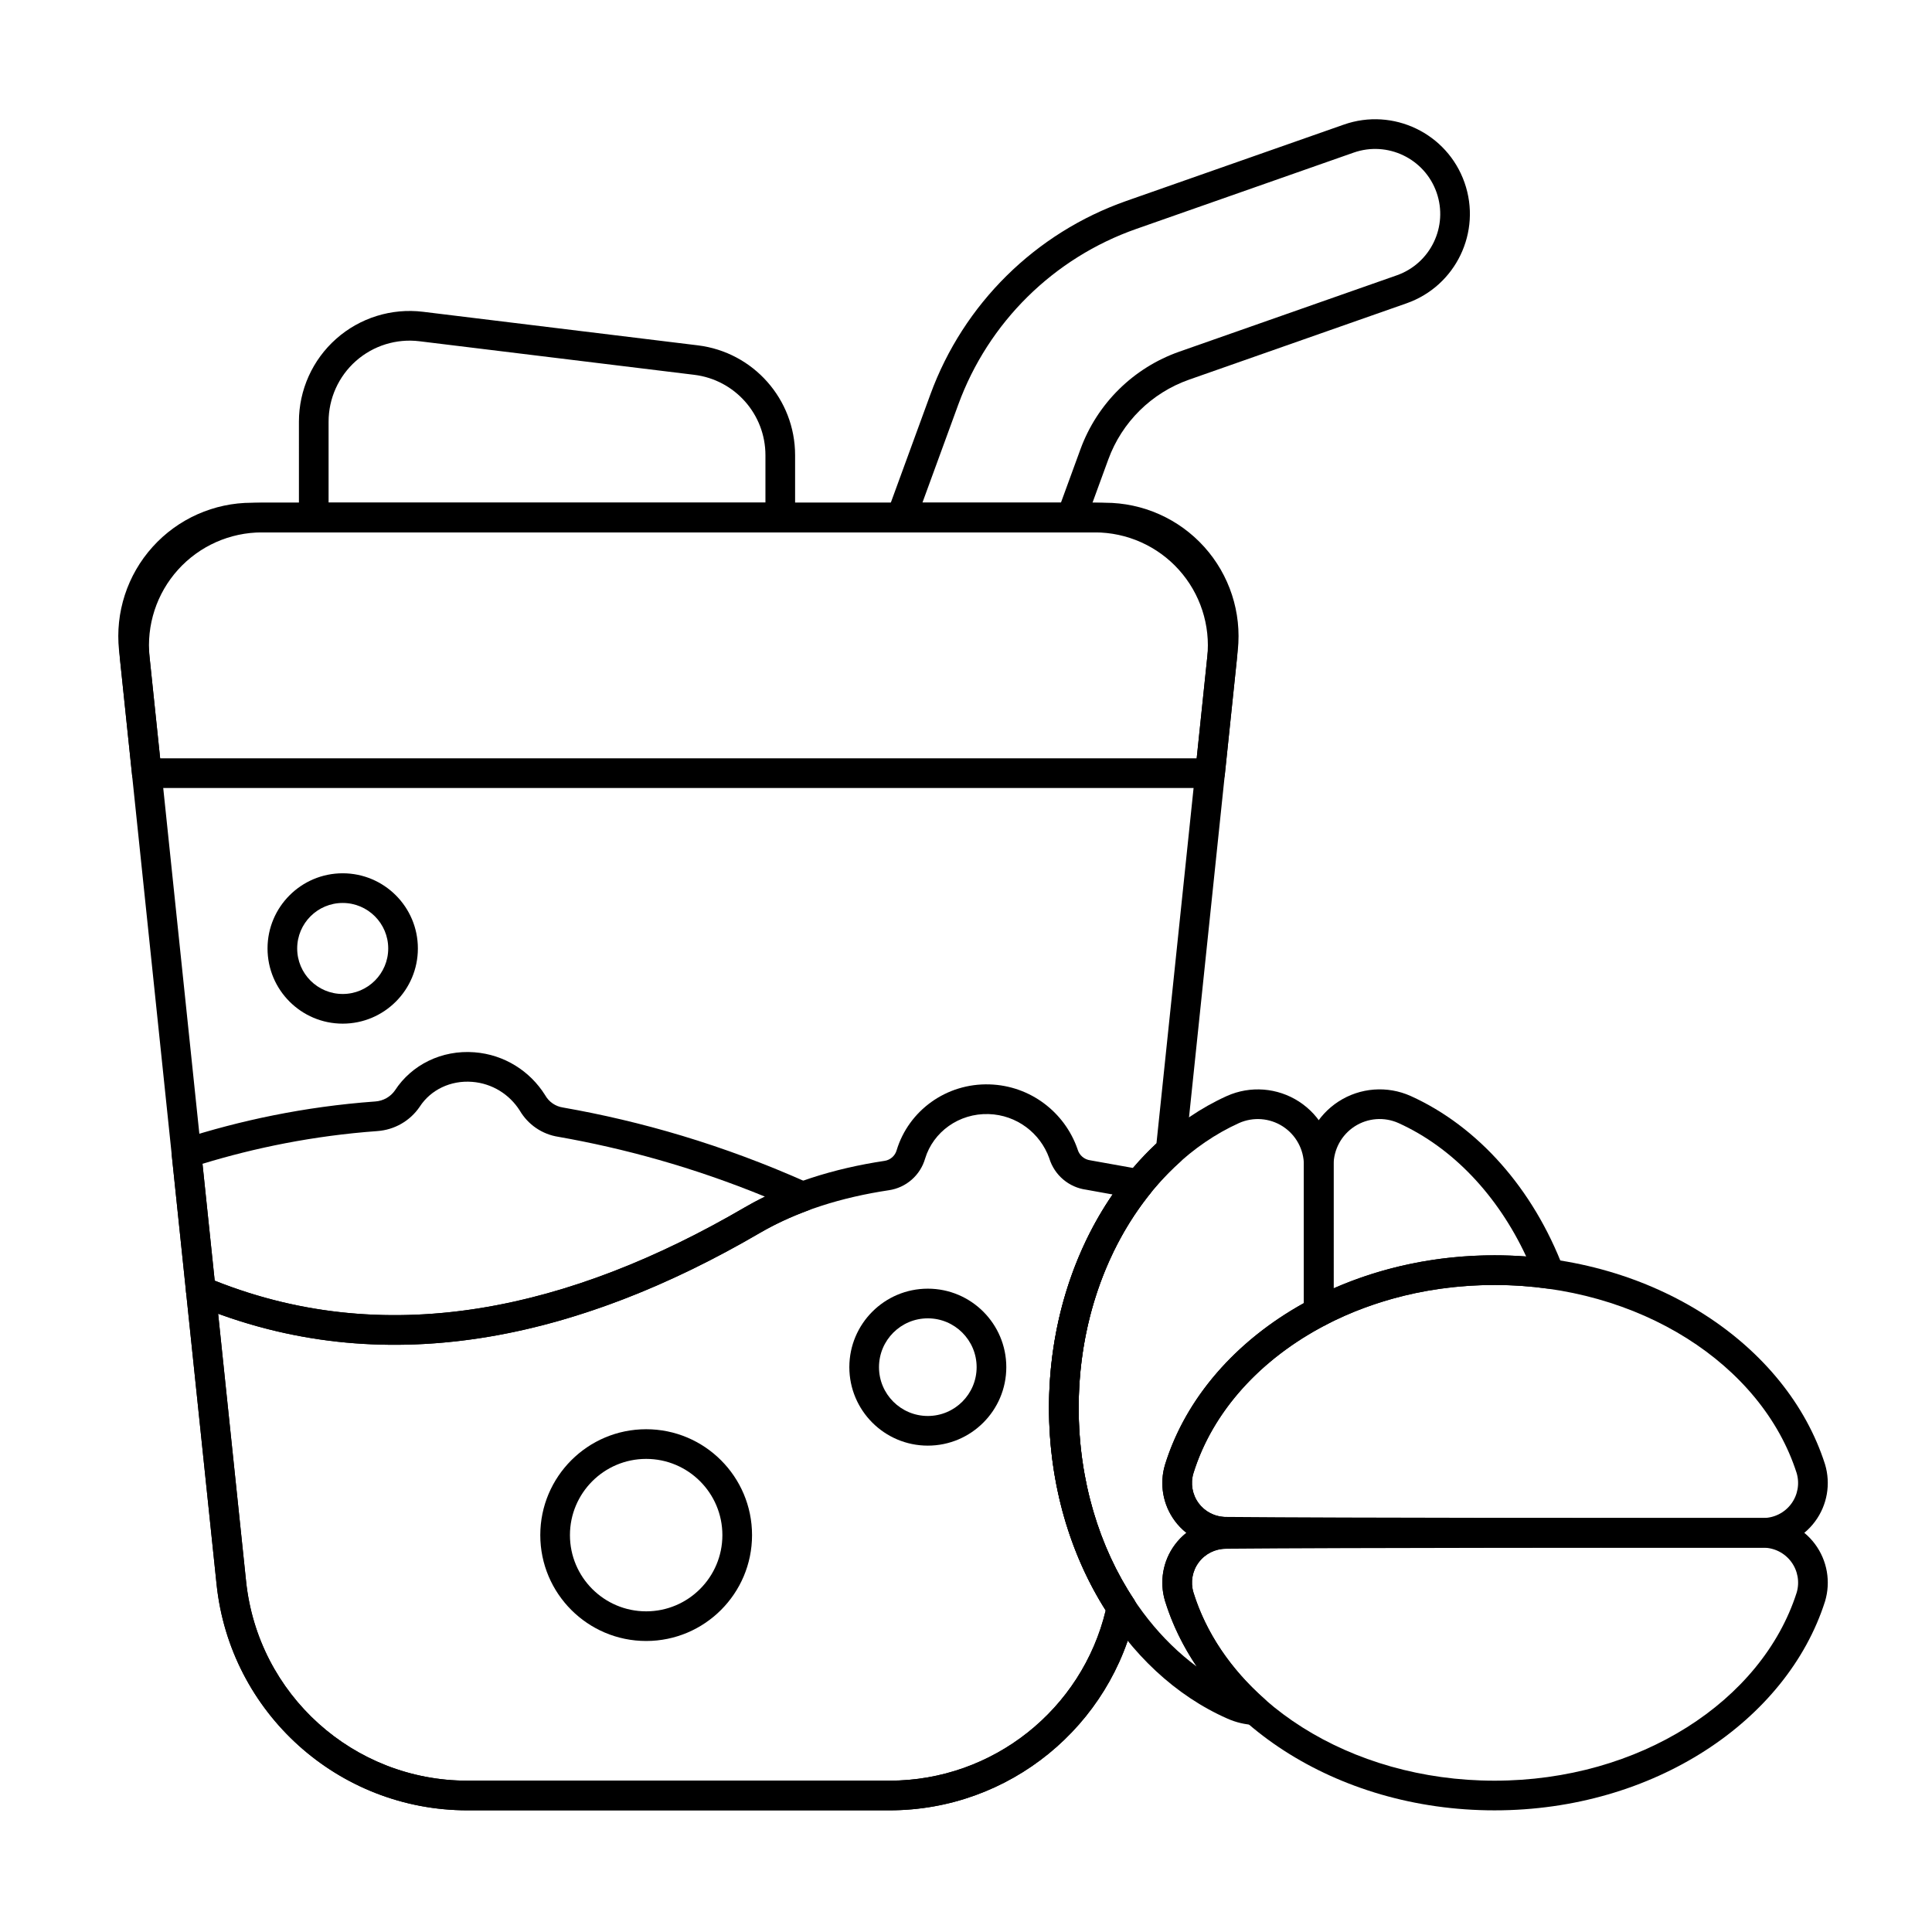
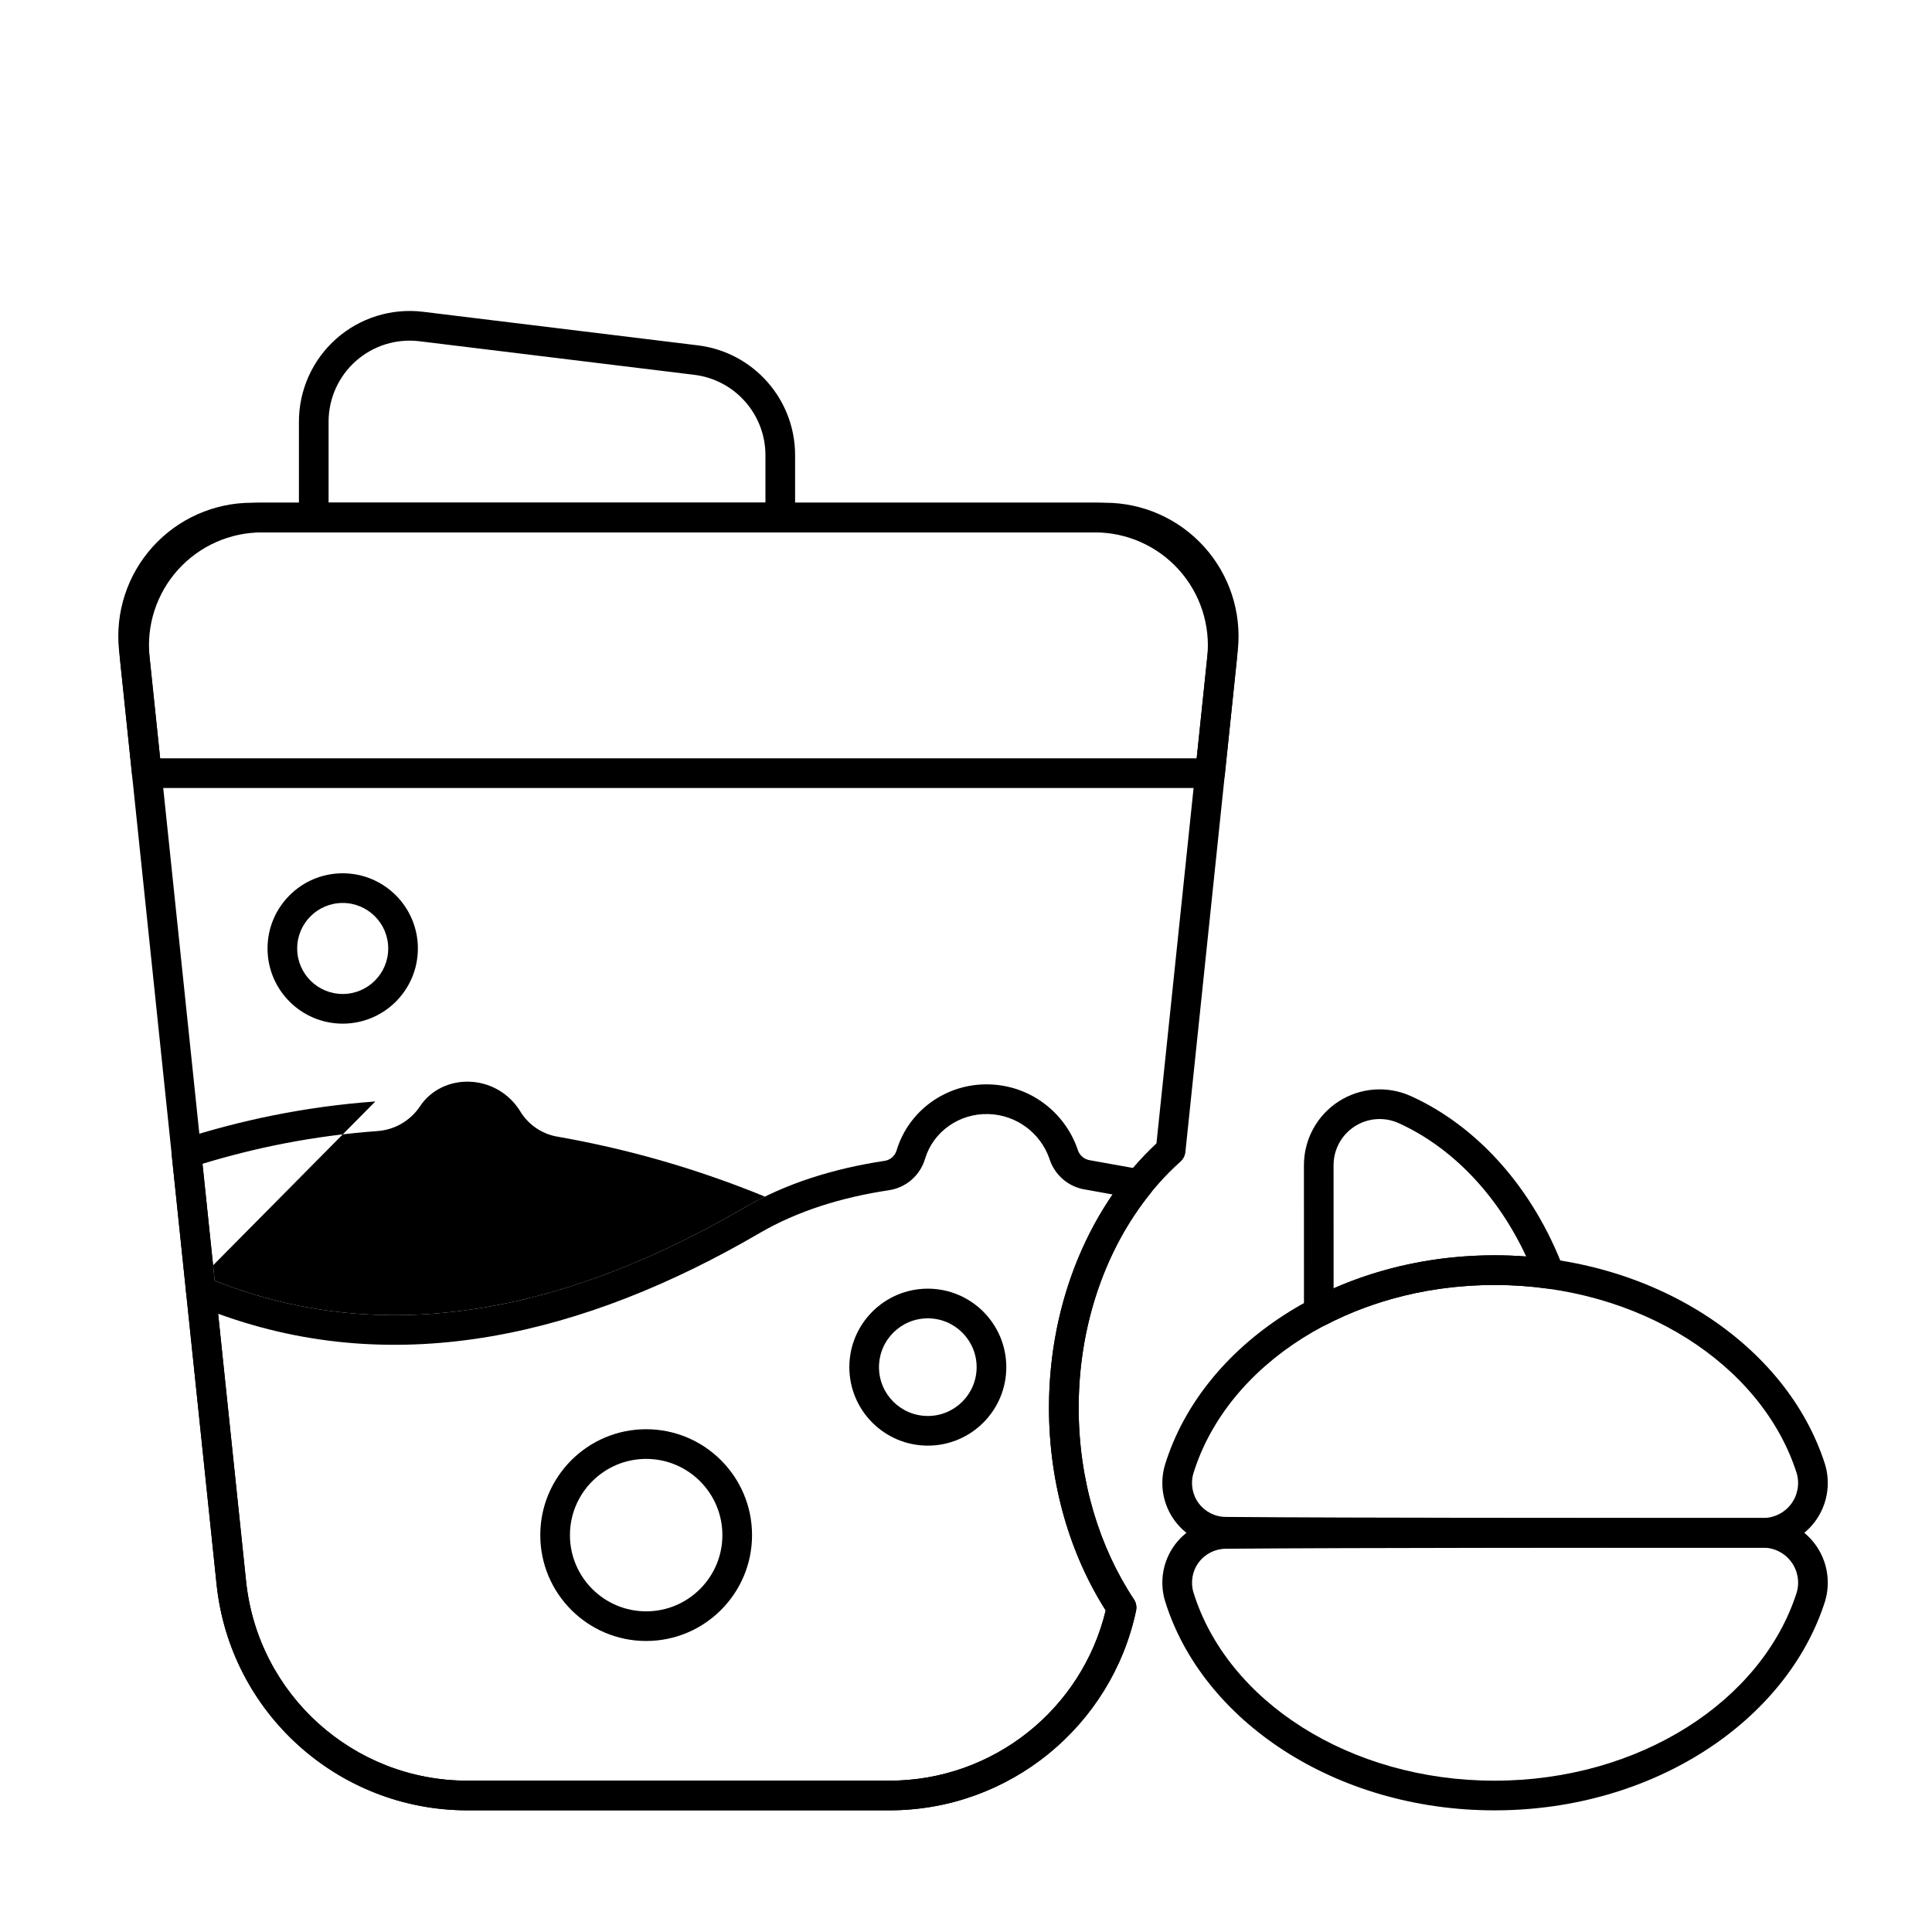
<svg xmlns="http://www.w3.org/2000/svg" fill="#000000" width="800px" height="800px" version="1.1" viewBox="144 144 512 512">
  <g fill-rule="evenodd">
-     <path d="m243.47 435.9h-0.008c-18.973 1.375-36.152 5.129-51.25 9.984-1.77 0.57-2.898 2.301-2.707 4.152l3.812 36.508c0.148 1.43 1.066 2.664 2.391 3.219 49.754 20.863 101.39 9.137 149.52-18.938 4.062-2.371 8.367-4.363 12.844-6.016 1.5-0.555 2.512-1.957 2.566-3.555 0.055-1.598-0.863-3.066-2.32-3.723-22.902-10.266-44.676-16.43-65.008-20.008-0.035-0.008-0.07-0.012-0.109-0.02-1.973-0.289-3.703-1.469-4.695-3.199-0.027-0.047-0.055-0.09-0.082-0.133-3.953-6.289-10.73-10.691-18.695-11.305-8.68-0.668-16.641 3.312-21.066 10.105-1.164 1.684-3.086 2.781-5.191 2.93zm0.555 7.844c4.508-0.32 8.617-2.676 11.172-6.402 0.016-0.027 0.035-0.051 0.051-0.078 2.906-4.461 8.172-7.004 13.875-6.562 5.356 0.414 9.91 3.356 12.594 7.566 2.211 3.785 5.973 6.344 10.262 7 17.246 3.039 35.562 7.996 54.742 15.848-1.863 0.906-3.68 1.879-5.457 2.914-45.191 26.367-93.586 38.02-140.37 19.359l-3.234-30.969c13.809-4.215 29.344-7.441 46.375-8.676z" />
+     <path d="m243.47 435.9h-0.008c-18.973 1.375-36.152 5.129-51.25 9.984-1.77 0.57-2.898 2.301-2.707 4.152l3.812 36.508zm0.555 7.844c4.508-0.32 8.617-2.676 11.172-6.402 0.016-0.027 0.035-0.051 0.051-0.078 2.906-4.461 8.172-7.004 13.875-6.562 5.356 0.414 9.91 3.356 12.594 7.566 2.211 3.785 5.973 6.344 10.262 7 17.246 3.039 35.562 7.996 54.742 15.848-1.863 0.906-3.68 1.879-5.457 2.914-45.191 26.367-93.586 38.02-140.37 19.359l-3.234-30.969c13.809-4.215 29.344-7.441 46.375-8.676z" />
    <path d="m389.88 485.51c-11.477 0-20.797 9.32-20.797 20.801 0 11.477 9.32 20.797 20.797 20.797 11.48 0 20.801-9.32 20.801-20.797 0-11.48-9.32-20.801-20.801-20.801zm0 7.863c7.141 0 12.938 5.797 12.938 12.938s-5.797 12.938-12.938 12.938-12.938-5.797-12.938-12.938 5.797-12.938 12.938-12.938z" />
    <path d="m315.24 522.76c-15.488 0-28.059 12.574-28.059 28.059 0 15.484 12.574 28.059 28.059 28.059s28.059-12.574 28.059-28.059c0-15.484-12.574-28.059-28.059-28.059zm0 7.863c11.148 0 20.199 9.051 20.199 20.199 0 11.148-9.051 20.199-20.199 20.199-11.148 0-20.199-9.051-20.199-20.199 0-11.148 9.051-20.199 20.199-20.199z" />
-     <path d="m379.13 279.82c-0.441 1.203-0.266 2.551 0.469 3.602 0.734 1.051 1.938 1.676 3.223 1.676h45.074c1.652 0 3.125-1.031 3.691-2.582l6.125-16.758c3.617-9.902 11.48-17.66 21.426-21.152l57.613-20.223c13.07-4.586 19.957-18.922 15.367-31.992-4.586-13.07-18.922-19.957-31.992-15.367 0 0-32.871 11.535-57.613 20.219-24.113 8.465-43.176 27.281-51.949 51.281l-11.438 31.289zm9.312-2.582 9.508-26.008c7.965-21.797 25.273-38.879 47.168-46.562 24.742-8.684 57.613-20.223 57.613-20.223 8.977-3.148 18.82 1.578 21.973 10.555 3.148 8.977-1.578 18.82-10.555 21.969l-57.613 20.223c-12.164 4.269-21.781 13.762-26.207 25.871l-5.18 14.176z" />
    <path d="m234.82 375.43c-10.996 0-19.922 8.926-19.922 19.922 0 10.996 8.926 19.926 19.922 19.926s19.922-8.926 19.922-19.926c0-10.996-8.926-19.922-19.922-19.922zm0 7.863c6.656 0 12.062 5.402 12.062 12.059s-5.402 12.062-12.062 12.062c-6.656 0-12.062-5.402-12.062-12.062 0-6.656 5.402-12.059 12.062-12.059z" />
    <path d="m178.99 349.3c0.211 2.004 1.895 3.523 3.91 3.523h281.78c2.012 0 3.703-1.52 3.91-3.523l3.168-30.348c1.113-10.648-2.344-21.273-9.512-29.227-7.168-7.957-17.371-12.496-28.078-12.496h-220.75c-10.707 0-20.914 4.543-28.082 12.496-7.168 7.957-10.625 18.578-9.512 29.227l3.172 30.348zm7.453-4.34-2.801-26.824c-0.883-8.434 1.855-16.848 7.531-23.148 5.68-6.301 13.758-9.898 22.242-9.898h220.75c8.48 0 16.562 3.598 22.238 9.898 5.676 6.301 8.414 14.715 7.531 23.148l-2.801 26.824z" />
    <path d="m223.22 281.16c0 2.172 1.758 3.93 3.93 3.93h123.63c2.172 0 3.93-1.762 3.93-3.93v-16.527c0-14.824-11.062-27.316-25.777-29.113-20.406-2.492-50.691-6.188-72.832-8.895-8.336-1.016-16.707 1.586-22.996 7.156-6.289 5.566-9.887 13.562-9.887 21.961zm7.859-3.934v-21.484c0-6.148 2.637-12 7.238-16.074 4.602-4.074 10.73-5.981 16.832-5.234 0 0 72.832 8.895 72.832 8.895 10.77 1.316 18.867 10.461 18.867 21.309v12.594h-115.77z" />
    <path d="m445.07 570.84c0.219-1.031 0.012-2.109-0.566-2.988-9.168-13.824-14.645-31.516-14.645-50.773 0-26.836 10.629-50.633 26.992-65.254 0.727-0.652 1.188-1.551 1.289-2.519l13.895-133.02c1.043-9.969-2.195-19.91-8.902-27.355-6.711-7.449-16.262-11.699-26.285-11.699h-226.12c-10.023 0-19.578 4.25-26.285 11.699-6.711 7.445-9.945 17.387-8.906 27.355 6.106 58.461 18.492 177.06 25.859 247.58 3.559 34.035 32.246 59.887 66.469 59.887h111.84c31.844 0 58.898-22.383 65.367-52.914zm-8.047-0.062c-6.285 26.133-29.773 45.117-57.32 45.117h-111.84c-30.195 0-55.508-22.809-58.645-52.84-7.367-70.527-19.758-189.12-25.863-247.58-0.809-7.754 1.707-15.484 6.926-21.277s12.648-9.098 20.445-9.098h226.12c7.793 0 15.227 3.305 20.441 9.098 5.219 5.789 7.734 13.523 6.926 21.277l-13.738 131.53c-17.211 16.02-28.48 41.43-28.48 70.082 0 20.262 5.633 38.906 15.031 53.699z" />
    <path d="m198.75 482.51c-1.281-0.535-2.75-0.359-3.863 0.469s-1.711 2.184-1.566 3.562l8.074 77.328c3.559 34.035 32.246 59.887 66.469 59.887h111.84c31.844 0 58.898-22.383 65.367-52.914 0.219-1.031 0.012-2.109-0.566-2.988-9.168-13.824-14.645-31.516-14.645-50.773 0-22.164 7.254-42.25 19-56.82 0.871-1.082 1.109-2.543 0.621-3.844s-1.621-2.25-2.992-2.496l-13.527-2.422c-1.594-0.199-2.922-1.324-3.375-2.867-0.016-0.062-0.039-0.125-0.059-0.184-3.383-9.664-12.434-16.73-23.27-17.07-11.496-0.359-21.445 6.961-24.625 17.41-0.004 0.02-0.012 0.035-0.016 0.055-0.426 1.48-1.68 2.574-3.207 2.801h-0.012c-13.375 2.016-26.055 5.922-37.133 12.387-45.883 26.77-95.07 38.371-142.51 18.48zm3.062 9.645c47.863 17.484 97.258 5.598 143.41-21.332 10.242-5.973 21.977-9.539 34.344-11.402 4.559-0.668 8.32-3.953 9.602-8.395 2.156-7.082 8.988-12.031 16.84-11.785 7.434 0.23 13.656 5.047 16.035 11.645l0.031 0.098c1.367 4.453 5.207 7.703 9.832 8.309 1.48 0.273 4.043 0.734 6.941 1.254-10.484 15.262-16.859 34.984-16.859 56.535 0 20.262 5.633 38.906 15.031 53.699-6.289 26.133-29.777 45.117-57.324 45.117h-111.84c-30.195 0-55.508-22.809-58.645-52.84l-7.406-70.898z" />
    <path d="m611.24 554.14c5.422 0 10.527-2.562 13.762-6.918 3.234-4.352 4.215-9.98 2.648-15.176-0.008-0.02-0.012-0.039-0.02-0.059-10.094-31.566-45.379-55.32-87.57-55.32-42.199 0-77.492 23.77-87.301 55.438-0.004 0.008-0.004 0.016-0.008 0.027-1.543 5.106-0.578 10.637 2.602 14.922 3.176 4.281 8.195 6.805 13.527 6.805 32.57 0.281 109.76 0.281 142.36 0.281zm0-7.859c-32.586 0-109.74 0-142.32-0.281h-0.035c-2.844 0-5.519-1.344-7.219-3.629-1.695-2.281-2.211-5.231-1.391-7.949 8.934-28.812 41.391-49.887 79.785-49.887 38.406 0 70.859 21.086 80.066 49.82 0.84 2.801 0.305 5.84-1.441 8.188-1.75 2.356-4.512 3.742-7.449 3.742z" />
    <path d="m489.56 491.66c0 1.375 0.719 2.648 1.895 3.359 1.176 0.715 2.637 0.762 3.856 0.125 12.902-6.723 28.27-10.613 44.754-10.613 4.793 0 9.496 0.332 14.066 0.961 1.375 0.191 2.746-0.359 3.613-1.445 0.863-1.086 1.094-2.547 0.602-3.844-8.012-21.141-22.66-37.676-40.492-45.75-0.004 0-0.008-0.004-0.012-0.004-6.211-2.785-13.41-2.231-19.125 1.469-5.715 3.703-9.16 10.047-9.16 16.855 0 10.352 0 24.027 0.008 38.891zm7.859-6.242-0.008-32.648c0-4.141 2.098-8 5.574-10.254 3.473-2.25 7.852-2.586 11.629-0.895 14.348 6.5 26.305 19.168 33.844 35.363-2.766-0.211-5.566-0.316-8.398-0.316-15.434 0-29.961 3.176-42.641 8.746z" />
    <path d="m611.24 546.29c-32.602 0-109.79 0-142.39 0.281-5.297 0-10.316 2.523-13.496 6.805-3.18 4.281-4.144 9.816-2.602 14.922 0 0.008 0.004 0.02 0.008 0.027 9.812 31.668 45.102 55.438 87.301 55.438 42.188 0 77.473-23.75 87.57-55.32 0.004-0.02 0.012-0.039 0.02-0.059 1.566-5.191 0.586-10.82-2.648-15.176s-8.34-6.922-13.762-6.918zm0 7.859c2.938 0 5.699 1.387 7.449 3.742 1.746 2.348 2.281 5.383 1.441 8.188-9.207 28.73-41.66 49.82-80.066 49.82-38.398 0-70.852-21.078-79.785-49.887-0.82-2.723-0.305-5.668 1.391-7.949 1.695-2.285 4.371-3.629 7.219-3.629h0.035c32.586-0.281 109.74-0.281 142.32-0.281z" />
-     <path d="m476.36 601.14c1.668 0.082 3.207-0.898 3.836-2.445 0.629-1.547 0.211-3.324-1.043-4.43-8.949-7.894-15.562-17.547-18.883-28.258-0.82-2.723-0.305-5.668 1.391-7.949 1.695-2.285 4.371-3.629 7.219-3.629h0.055c1.824 0 3.41-1.254 3.828-3.031 0.418-1.777-0.445-3.606-2.078-4.418-0.281-0.141-0.559-0.293-0.832-0.453-0.52-0.312-1.102-0.5-1.707-0.551-2.566-0.207-4.938-1.512-6.484-3.602-1.695-2.281-2.211-5.231-1.391-7.949 5.09-16.414 17.887-30.332 35.016-39.262 1.297-0.676 2.113-2.019 2.113-3.484 0.008-14.867 0.008-28.551 0.008-38.902 0-6.805-3.449-13.148-9.16-16.852-5.715-3.699-12.914-4.254-19.125-1.469-0.004 0-0.008 0.004-0.012 0.004-27.27 12.348-47.117 44.609-47.117 82.621 0 38.027 19.871 70.301 47.277 82.363 2.254 1.008 4.668 1.574 7.09 1.695zm-17.953-50.926c-1.141 0.902-2.172 1.961-3.059 3.156-3.18 4.281-4.144 9.816-2.602 14.922 0 0.008 0.004 0.02 0.008 0.027 1.895 6.109 4.723 11.922 8.367 17.324-18.793-13.922-31.27-39.477-31.27-68.562 0-34.609 17.664-64.211 42.488-75.453 3.781-1.691 8.156-1.355 11.633 0.895 3.477 2.254 5.574 6.113 5.574 10.254l-0.008 36.551c-18.031 9.992-31.324 25.16-36.785 42.789-0.004 0.008-0.004 0.016-0.008 0.027-1.543 5.106-0.578 10.637 2.602 14.922 0.887 1.195 1.918 2.254 3.059 3.156zm10.473 4.215v-0.004 0.004z" />
  </g>
</svg>